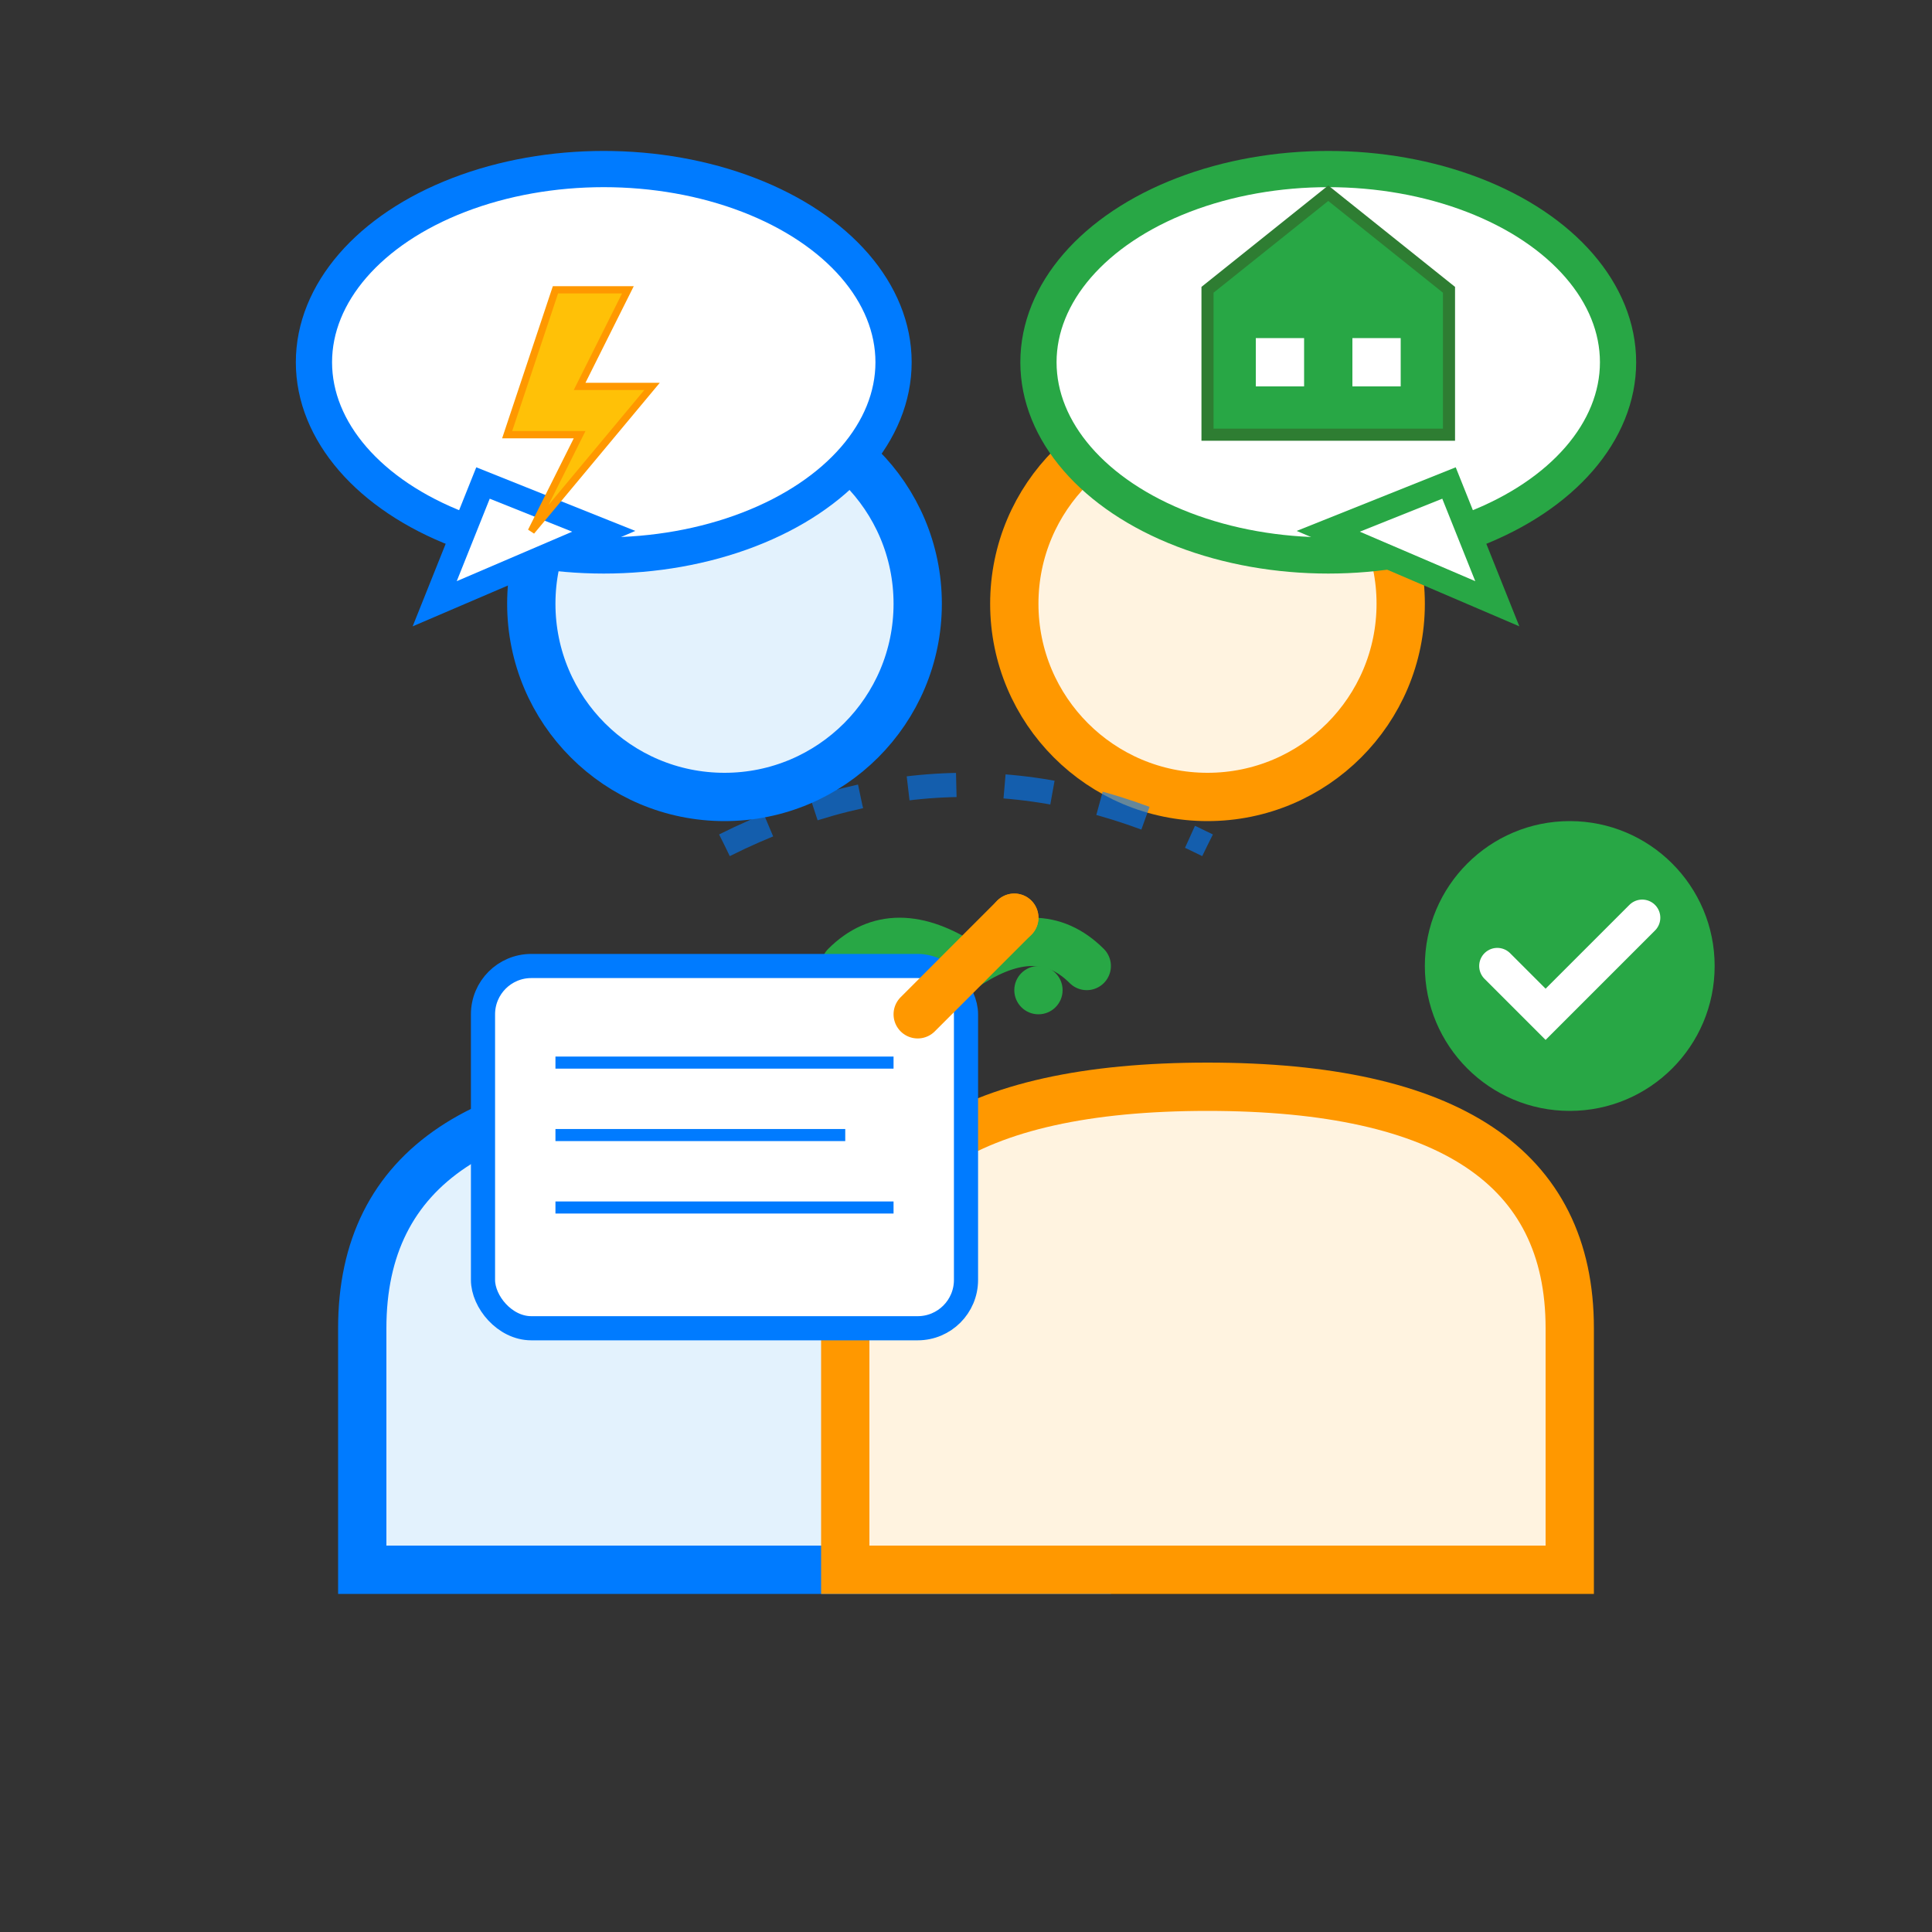
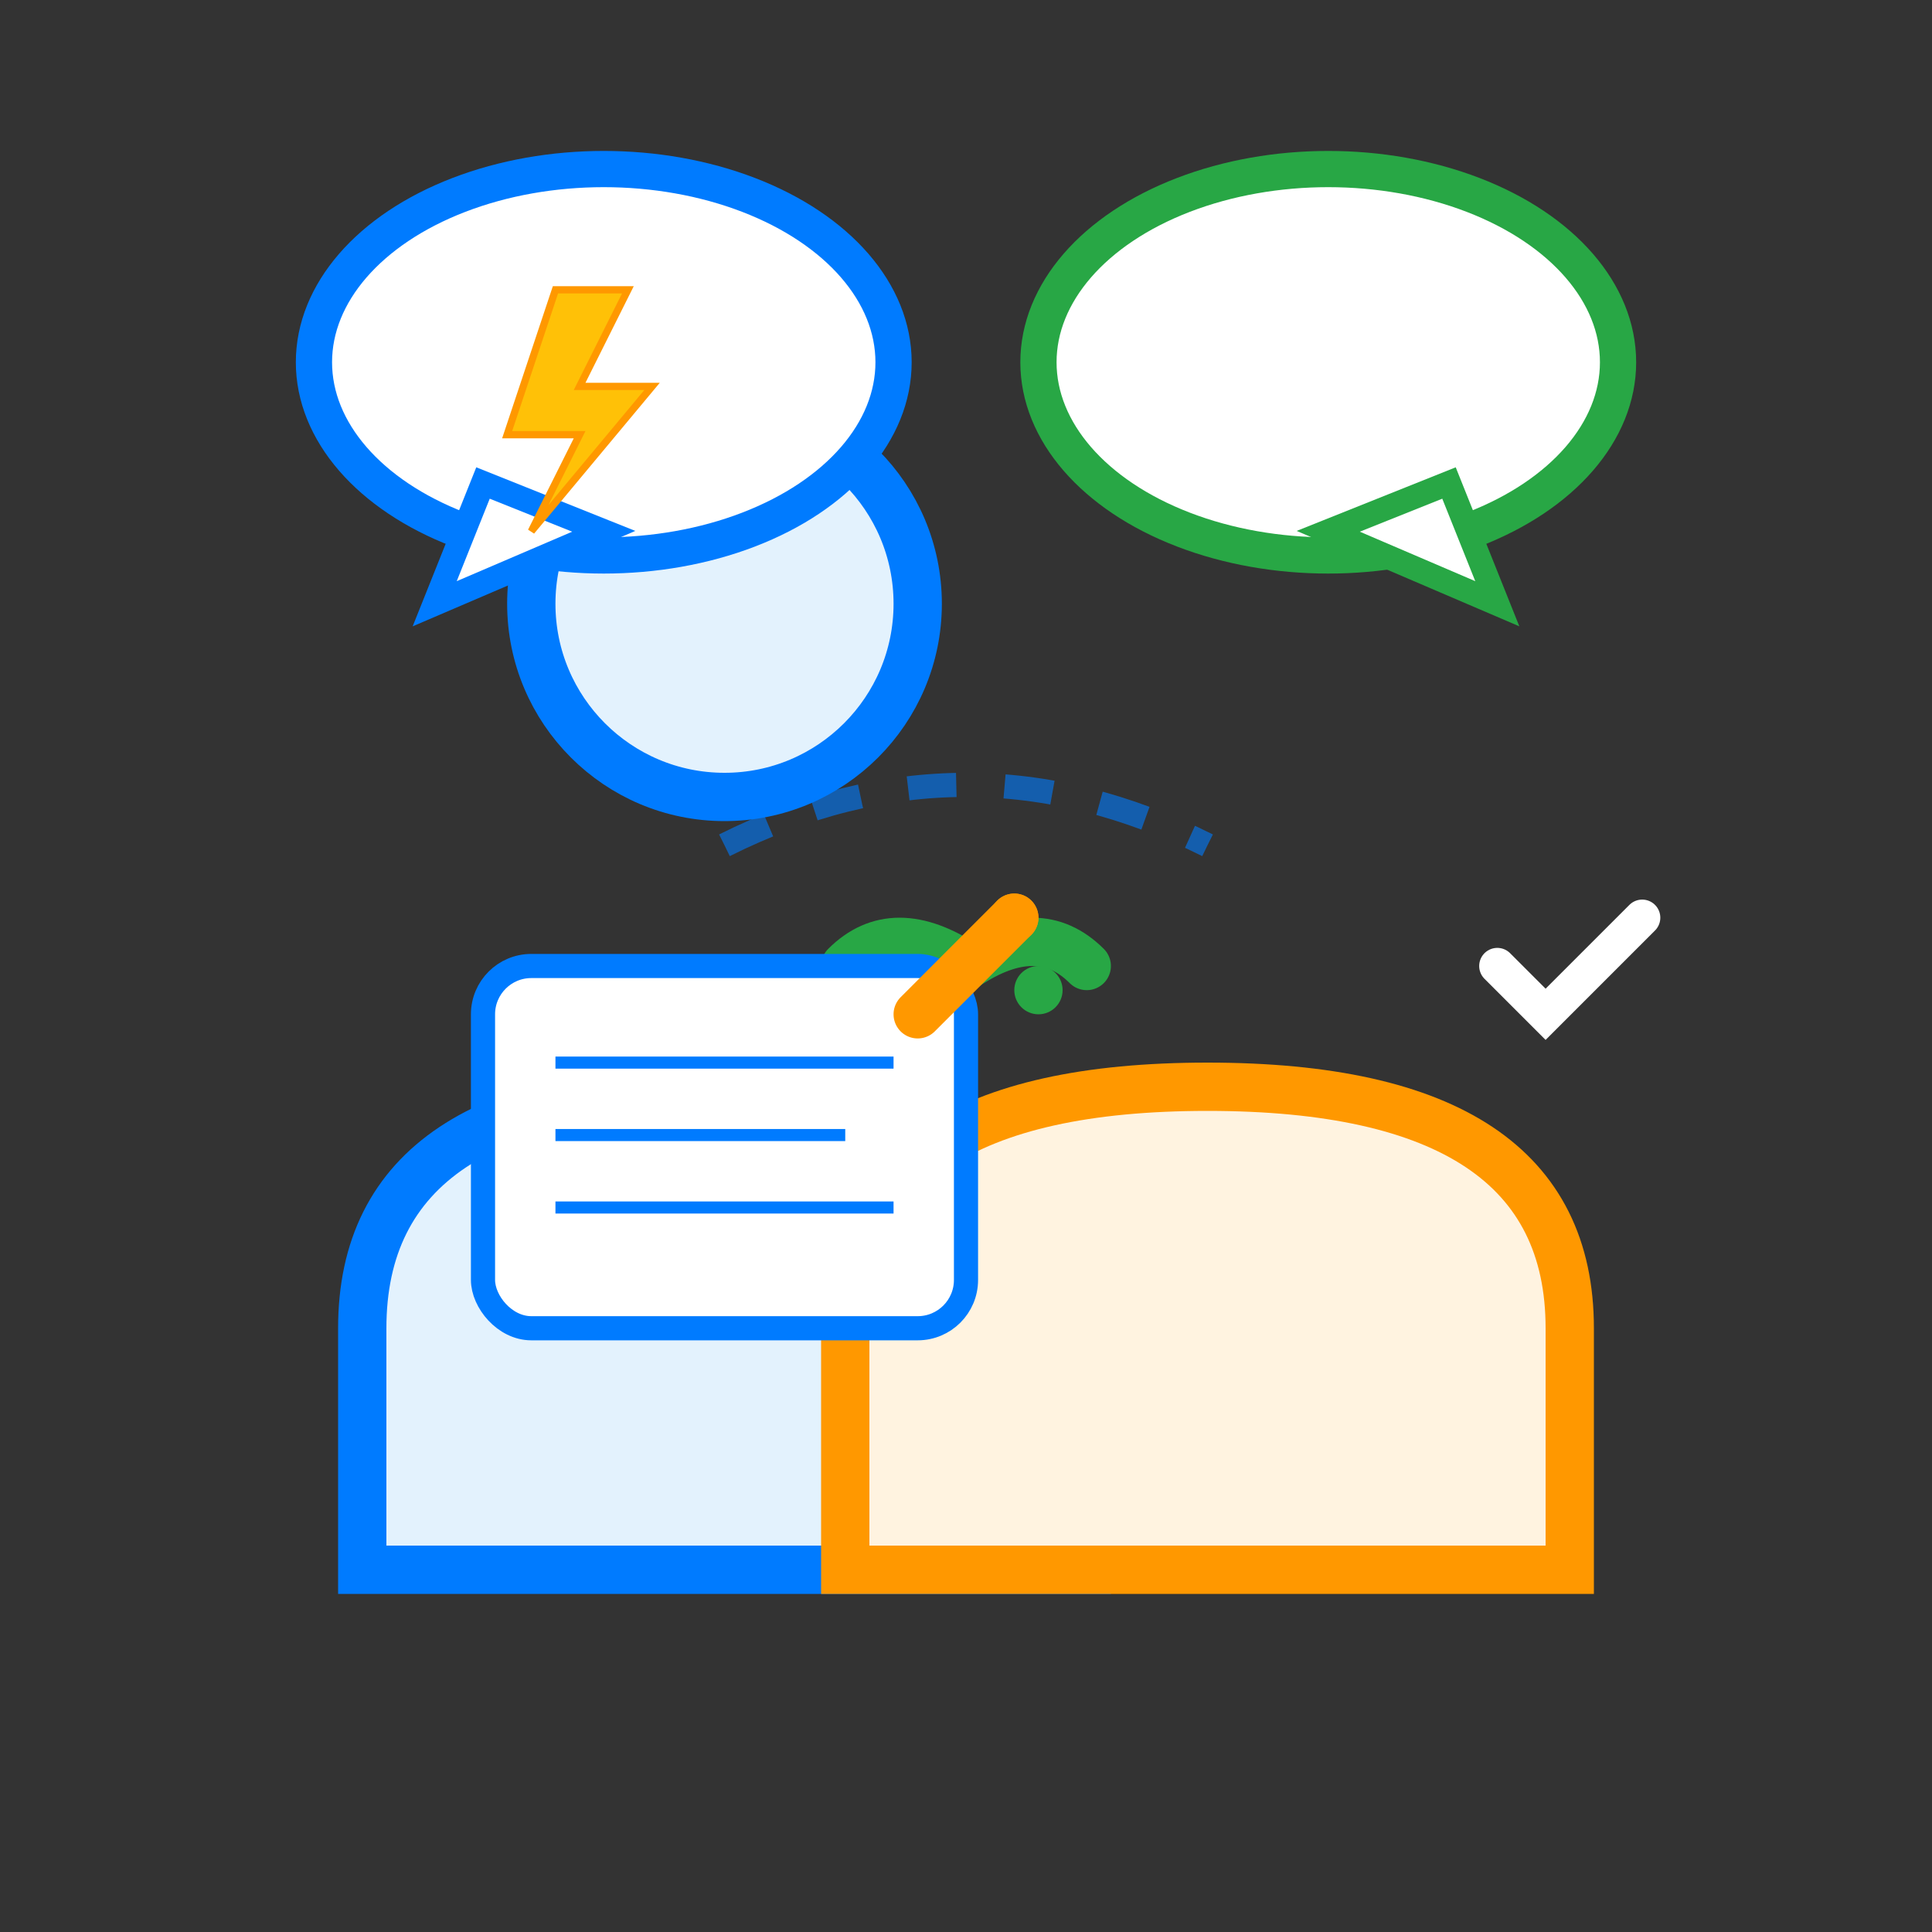
<svg xmlns="http://www.w3.org/2000/svg" width="80" height="80" viewBox="0 0 80 80" fill="none">
  <rect x="0" y="0" width="80" height="80" fill="#333333" stroke="none" />
  <circle cx="30" cy="25" r="8" fill="#e3f2fd" stroke="#007bff" stroke-width="2" />
  <path d="M15 55 Q15 45 30 45 Q45 45 45 55 L45 65 L15 65 Z" fill="#e3f2fd" stroke="#007bff" stroke-width="2" />
-   <circle cx="50" cy="25" r="8" fill="#fff3e0" stroke="#ff9800" stroke-width="2" />
  <path d="M35 55 Q35 45 50 45 Q65 45 65 55 L65 65 L35 65 Z" fill="#fff3e0" stroke="#ff9800" stroke-width="2" />
  <ellipse cx="25" cy="15" rx="12" ry="8" fill="#ffffff" stroke="#007bff" stroke-width="1.5" />
  <path d="M20 20 L18 25 L25 22 Z" fill="#ffffff" stroke="#007bff" stroke-width="1" />
  <ellipse cx="55" cy="15" rx="12" ry="8" fill="#ffffff" stroke="#28a745" stroke-width="1.5" />
  <path d="M60 20 L62 25 L55 22 Z" fill="#ffffff" stroke="#28a745" stroke-width="1" />
  <path d="M23 12 L21 18 L24 18 L22 22 L27 16 L24 16 L26 12 Z" fill="#ffc107" stroke="#ff9800" stroke-width="0.3" />
-   <path d="M50 12 L55 8 L60 12 L60 18 L50 18 Z" fill="#28a745" stroke="#2e7d32" stroke-width="0.5" />
-   <rect x="52" y="14" width="2" height="2" fill="#ffffff" />
  <rect x="56" y="14" width="2" height="2" fill="#ffffff" />
  <g transform="translate(35, 35)">
    <path d="M0 5 Q2 3 5 5 Q8 3 10 5" stroke="#28a745" stroke-width="2" stroke-linecap="round" fill="none" />
    <circle cx="2" cy="6" r="1" fill="#28a745" />
    <circle cx="8" cy="6" r="1" fill="#28a745" />
  </g>
  <rect x="20" y="40" width="20" height="15" fill="#ffffff" stroke="#007bff" stroke-width="1" rx="2" />
  <line x1="23" y1="44" x2="37" y2="44" stroke="#007bff" stroke-width="0.5" />
  <line x1="23" y1="47" x2="35" y2="47" stroke="#007bff" stroke-width="0.5" />
  <line x1="23" y1="50" x2="37" y2="50" stroke="#007bff" stroke-width="0.5" />
  <line x1="38" y1="42" x2="42" y2="38" stroke="#ff9800" stroke-width="2" stroke-linecap="round" />
  <circle cx="42" cy="38" r="1" fill="#ff9800" />
-   <circle cx="65" cy="40" r="6" fill="#28a745" />
  <path d="M62 40 L64 42 L68 38" stroke="white" stroke-width="1.5" stroke-linecap="round" fill="none" />
  <path d="M30 35 Q40 30 50 35" stroke="#007bff" stroke-width="1" stroke-dasharray="2,2" fill="none" opacity="0.6" />
</svg>